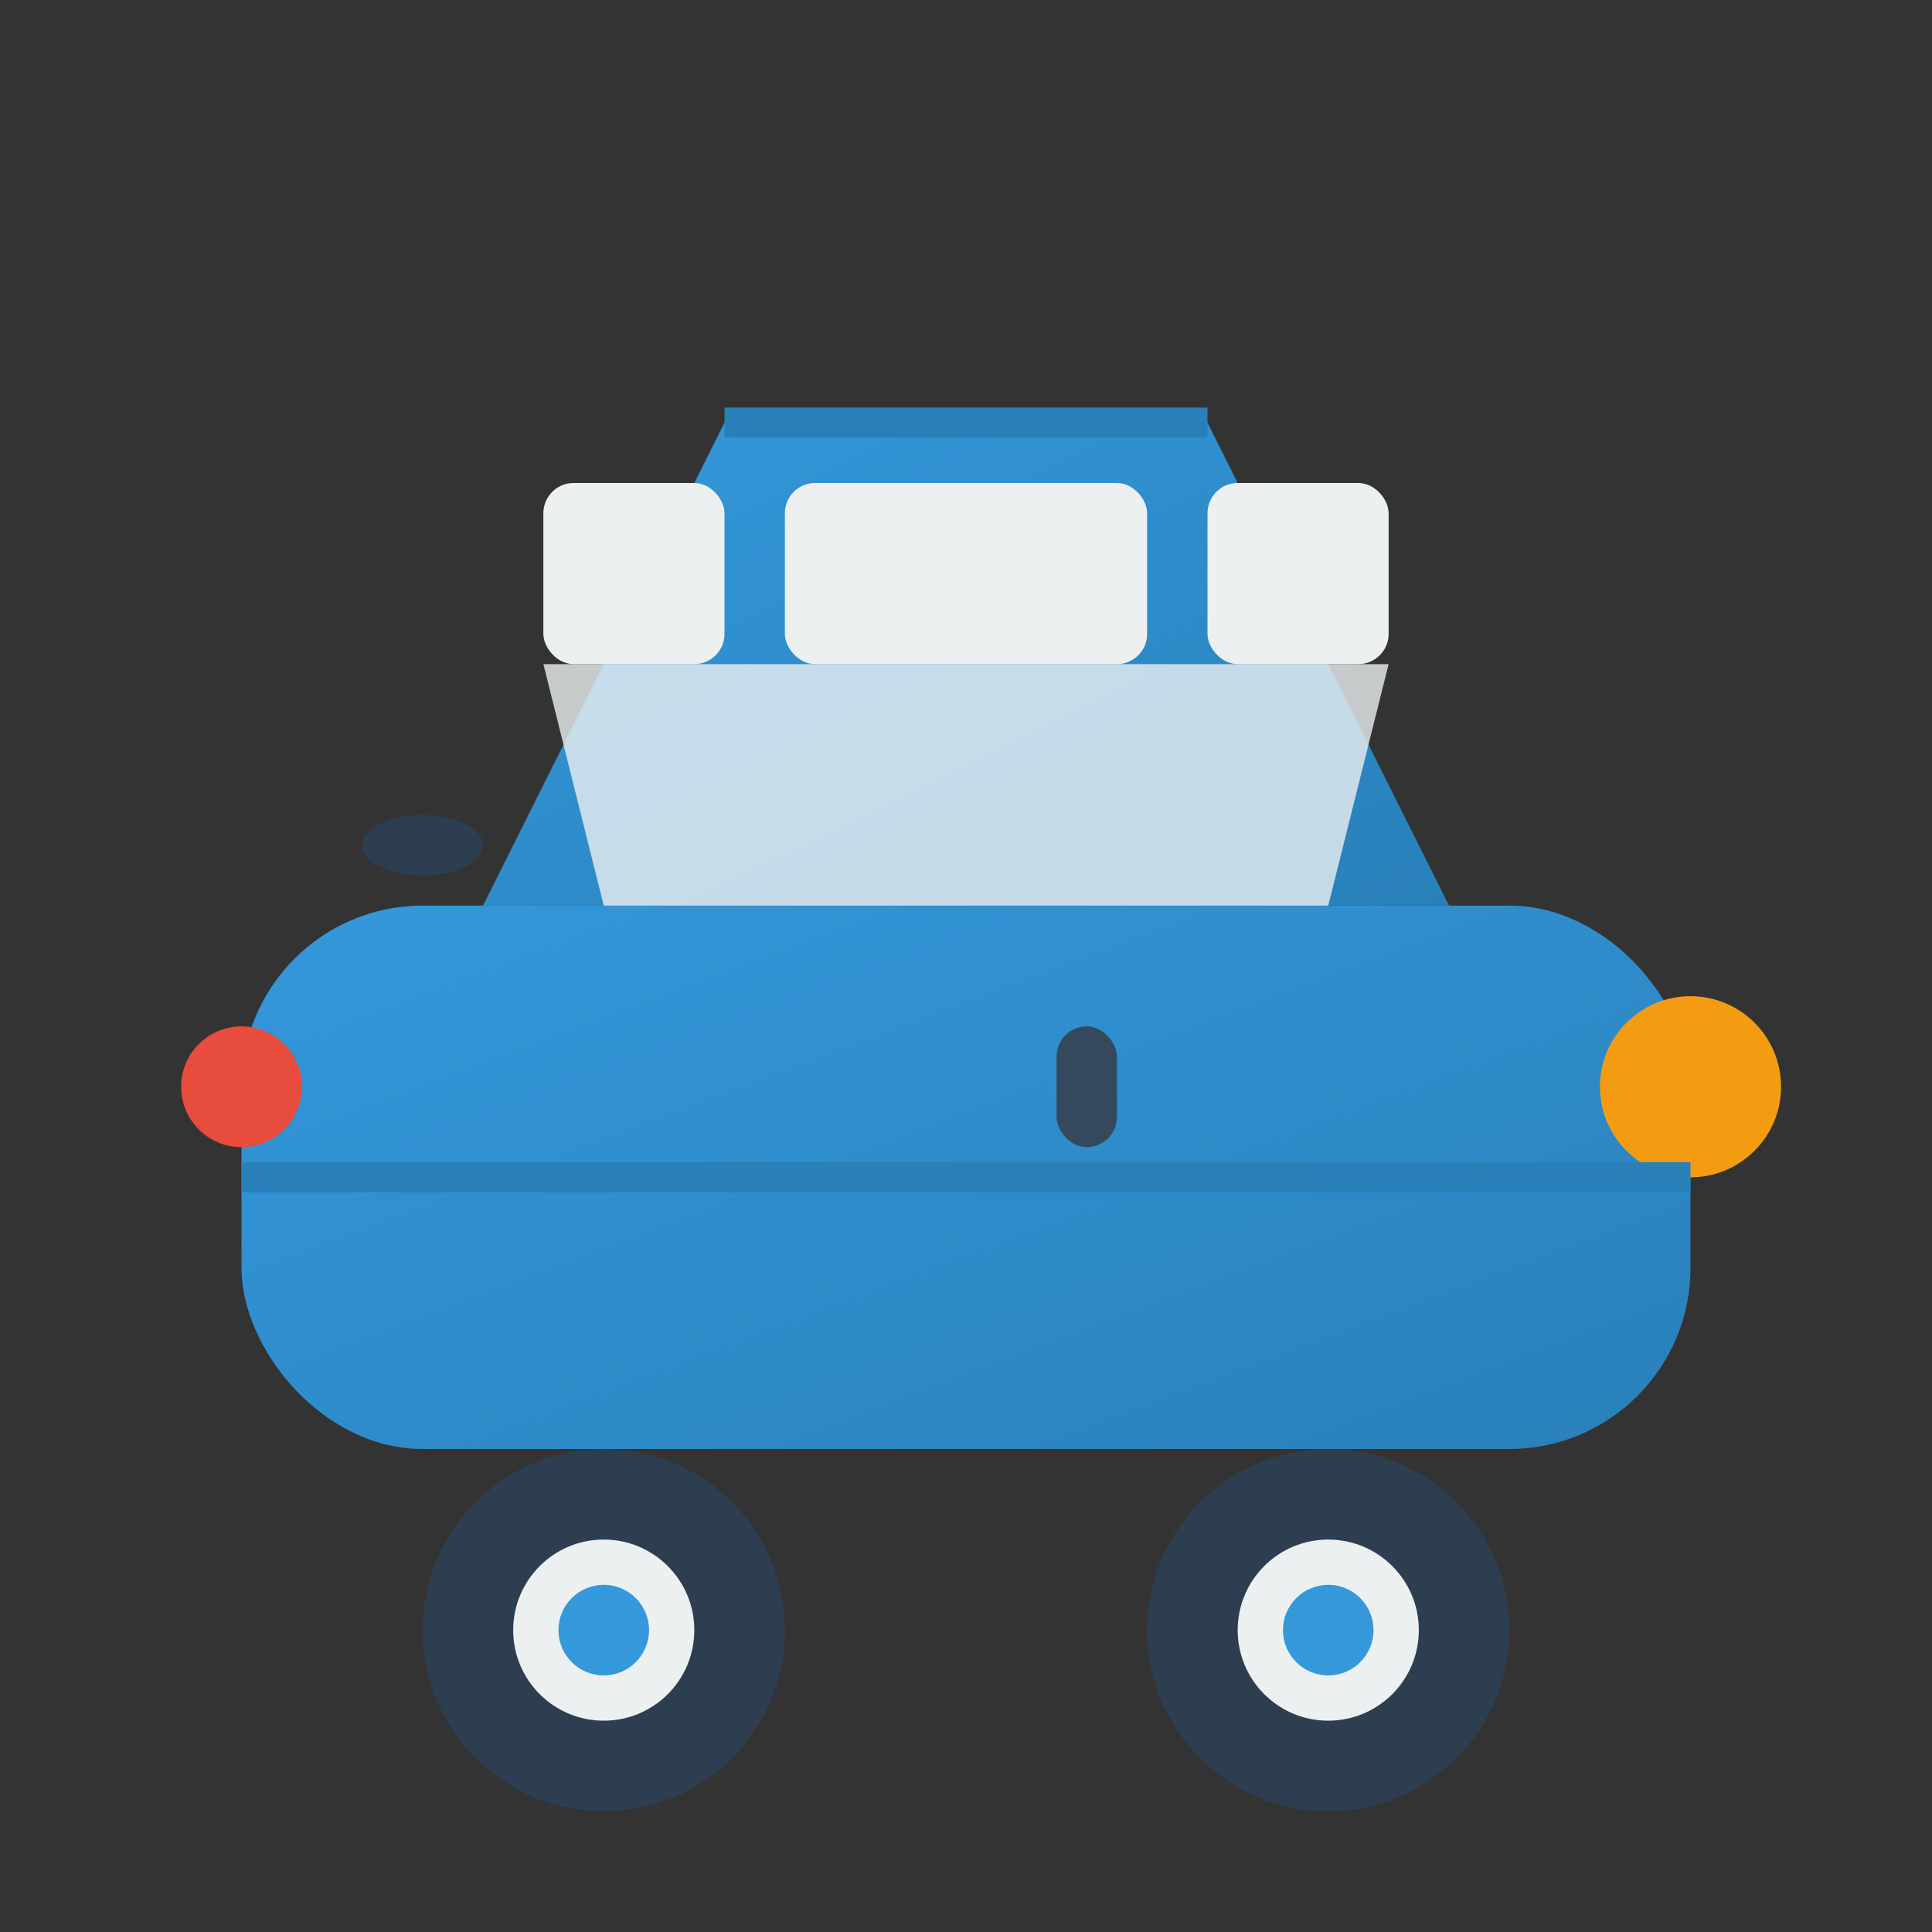
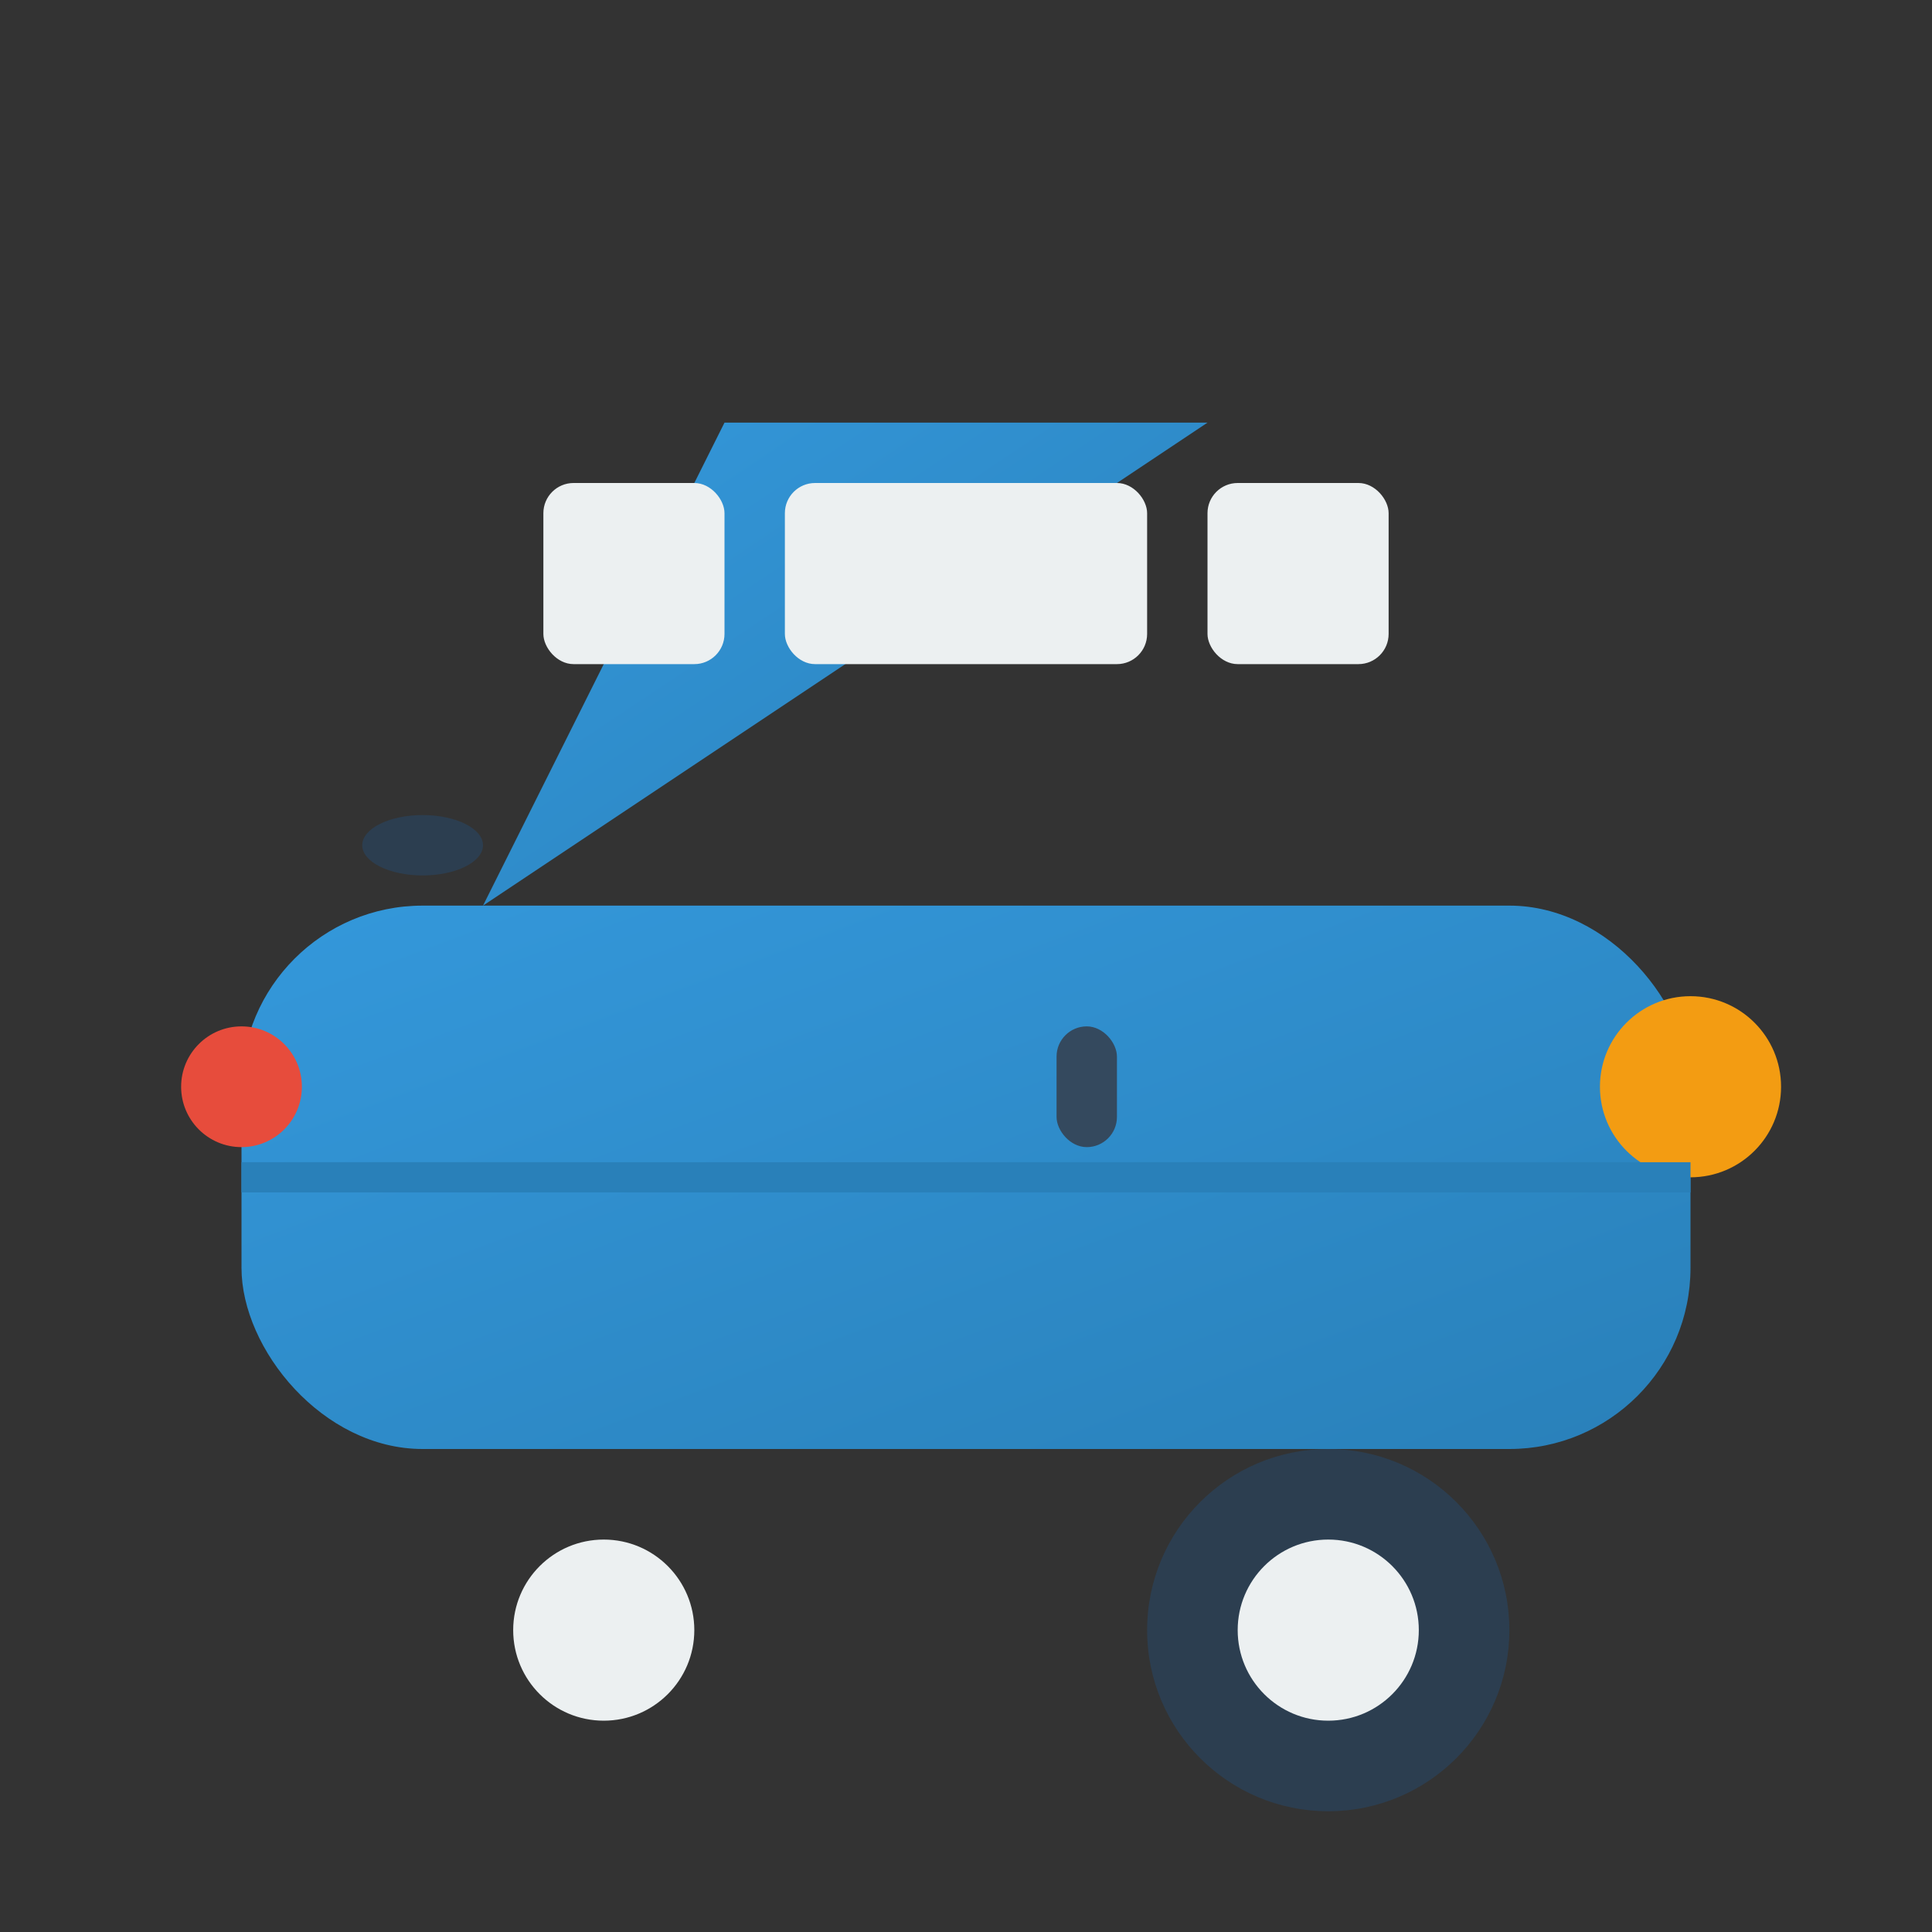
<svg xmlns="http://www.w3.org/2000/svg" width="64" height="64" viewBox="0 0 64 64">
  <rect x="0" y="0" width="64" height="64" fill="#333333" stroke="none" />
  <defs>
    <linearGradient id="carGradient" x1="0%" y1="0%" x2="100%" y2="100%">
      <stop offset="0%" stop-color="#3498db" />
      <stop offset="100%" stop-color="#2980b9" />
    </linearGradient>
  </defs>
  <rect x="8" y="30" width="48" height="18" rx="6" fill="url(#carGradient)" />
-   <path d="M16 30 L24 14 L40 14 L48 30 Z" fill="url(#carGradient)" />
-   <circle cx="20" cy="54" r="6" fill="#2c3e50" />
+   <path d="M16 30 L24 14 L40 14 Z" fill="url(#carGradient)" />
  <circle cx="44" cy="54" r="6" fill="#2c3e50" />
  <circle cx="20" cy="54" r="3" fill="#ecf0f1" />
  <circle cx="44" cy="54" r="3" fill="#ecf0f1" />
-   <circle cx="20" cy="54" r="1.5" fill="#3498db" />
-   <circle cx="44" cy="54" r="1.5" fill="#3498db" />
  <rect x="18" y="16" width="6" height="6" fill="#ecf0f1" rx="1" />
  <rect x="40" y="16" width="6" height="6" fill="#ecf0f1" rx="1" />
  <rect x="26" y="16" width="12" height="6" fill="#ecf0f1" rx="1" />
-   <path d="M18 22 L46 22 L44 30 L20 30 Z" fill="rgba(236,240,241,0.8)" />
  <circle cx="56" cy="36" r="3" fill="#f39c12" />
  <circle cx="8" cy="36" r="2" fill="#e74c3c" />
  <rect x="35" y="34" width="2" height="4" fill="#34495e" rx="1" />
  <line x1="8" y1="39" x2="56" y2="39" stroke="#2980b9" stroke-width="1" />
-   <line x1="24" y1="14" x2="40" y2="14" stroke="#2980b9" stroke-width="1" />
  <ellipse cx="14" cy="28" rx="2" ry="1" fill="#2c3e50" />
</svg>